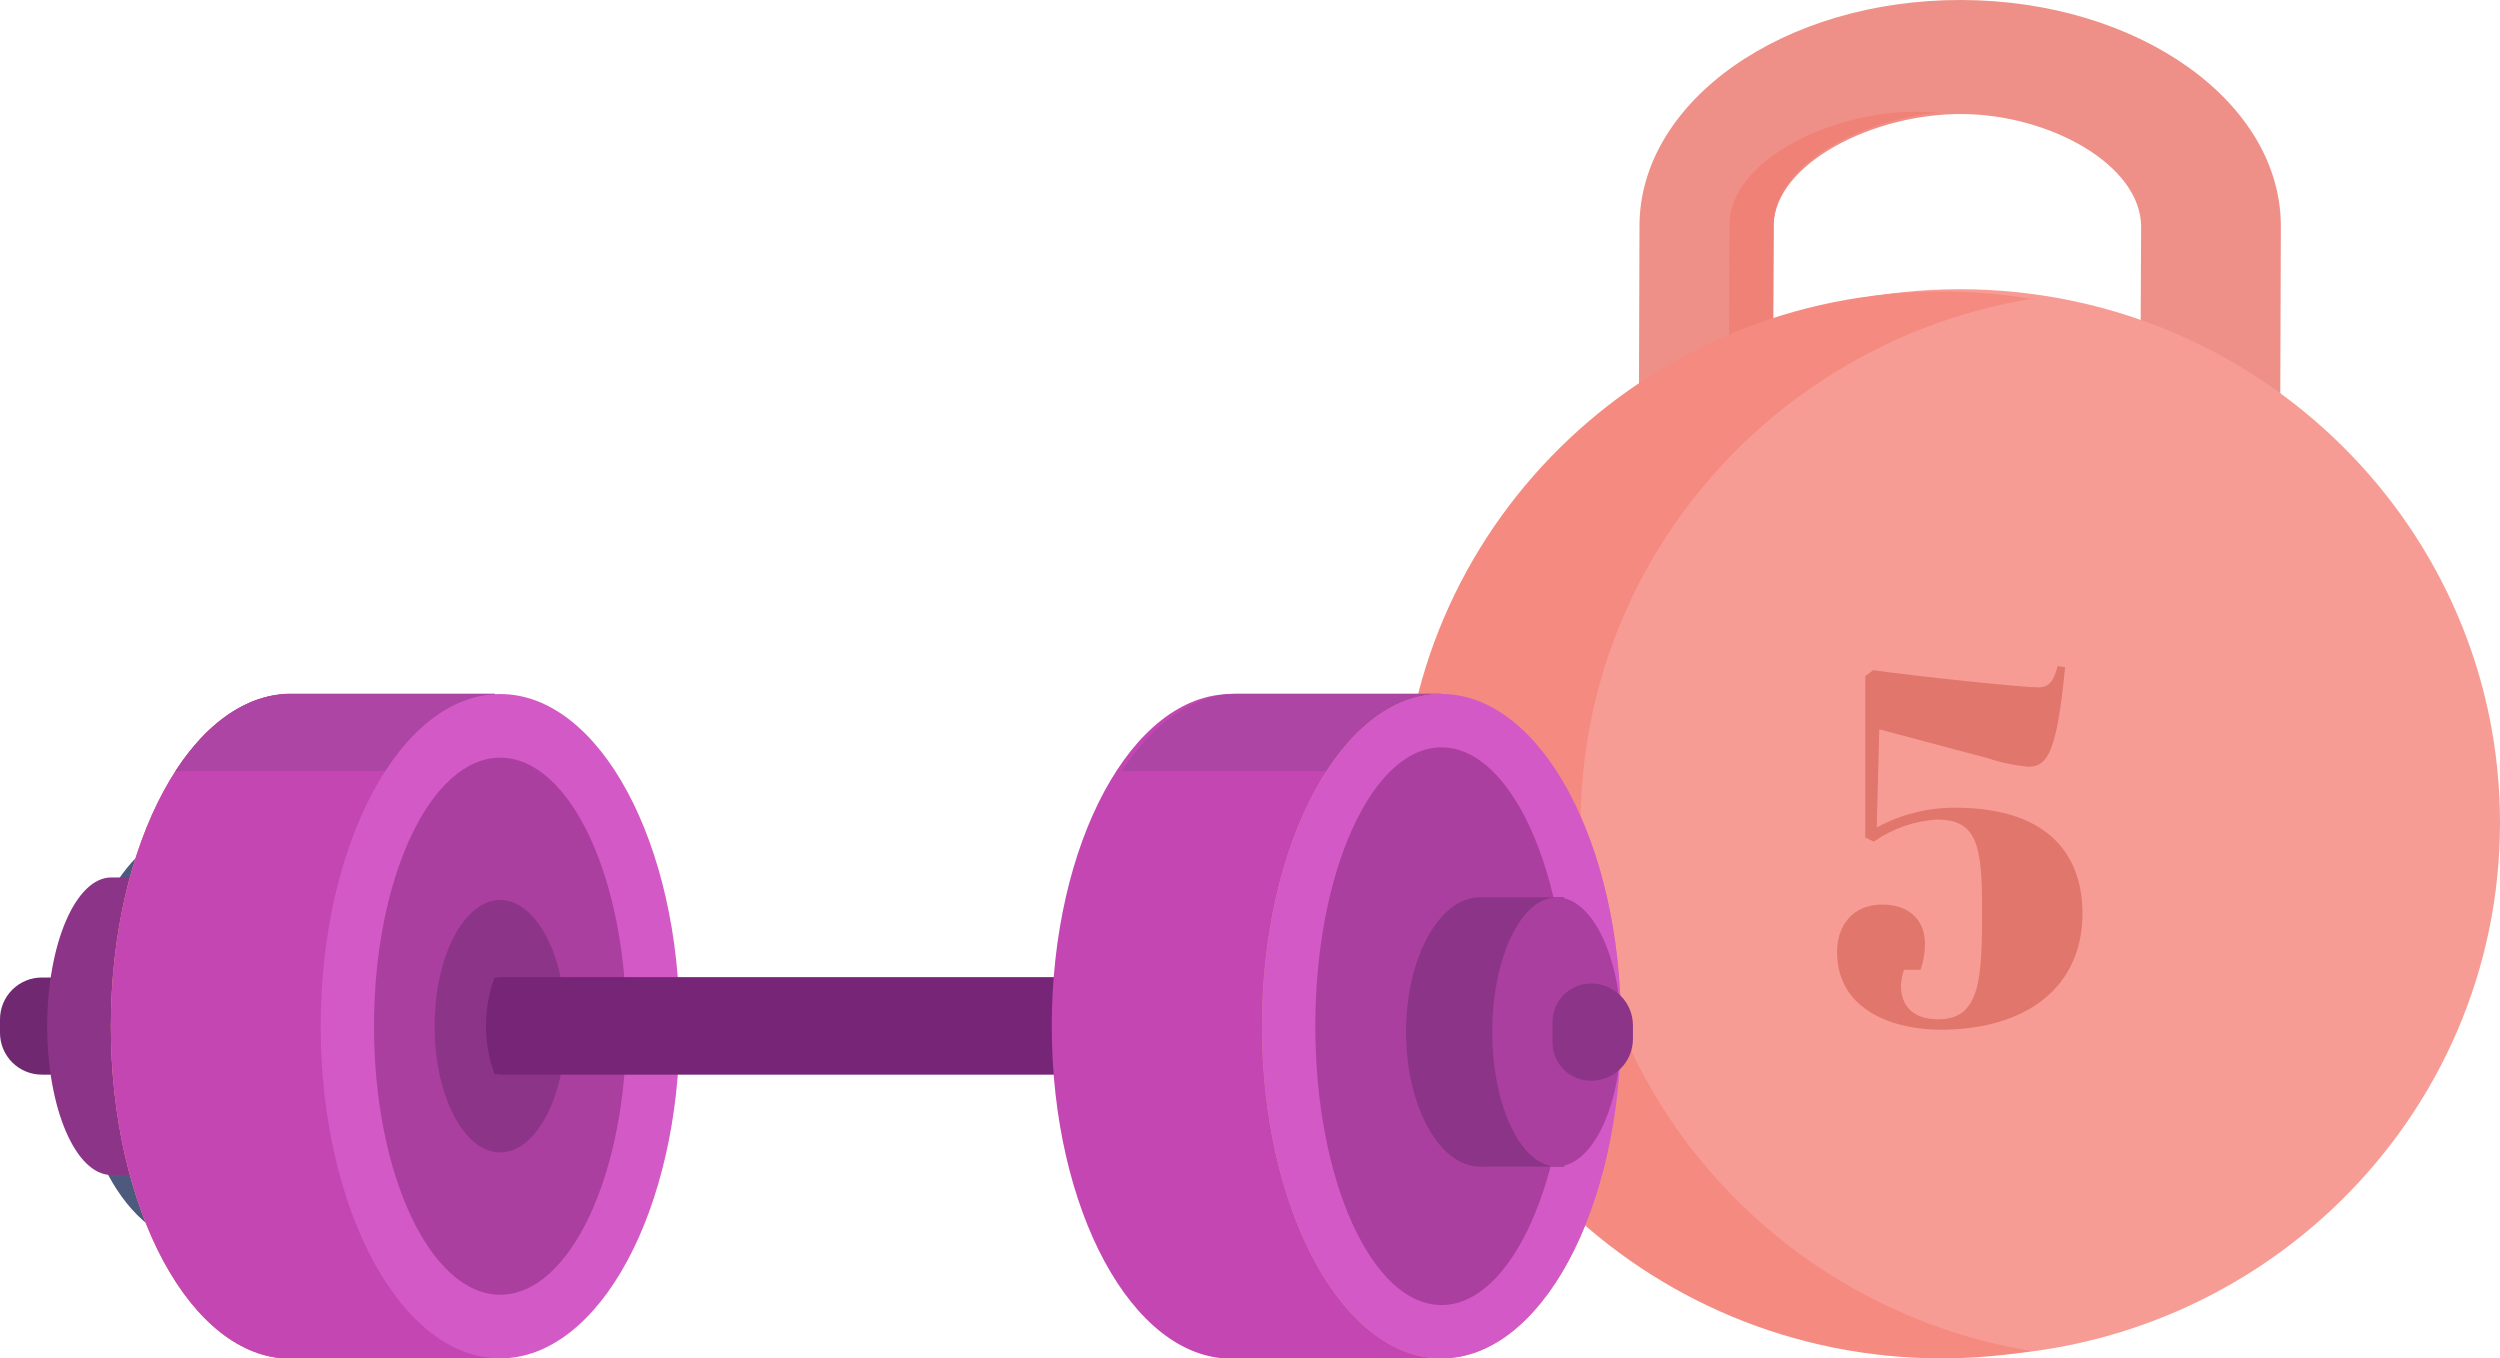
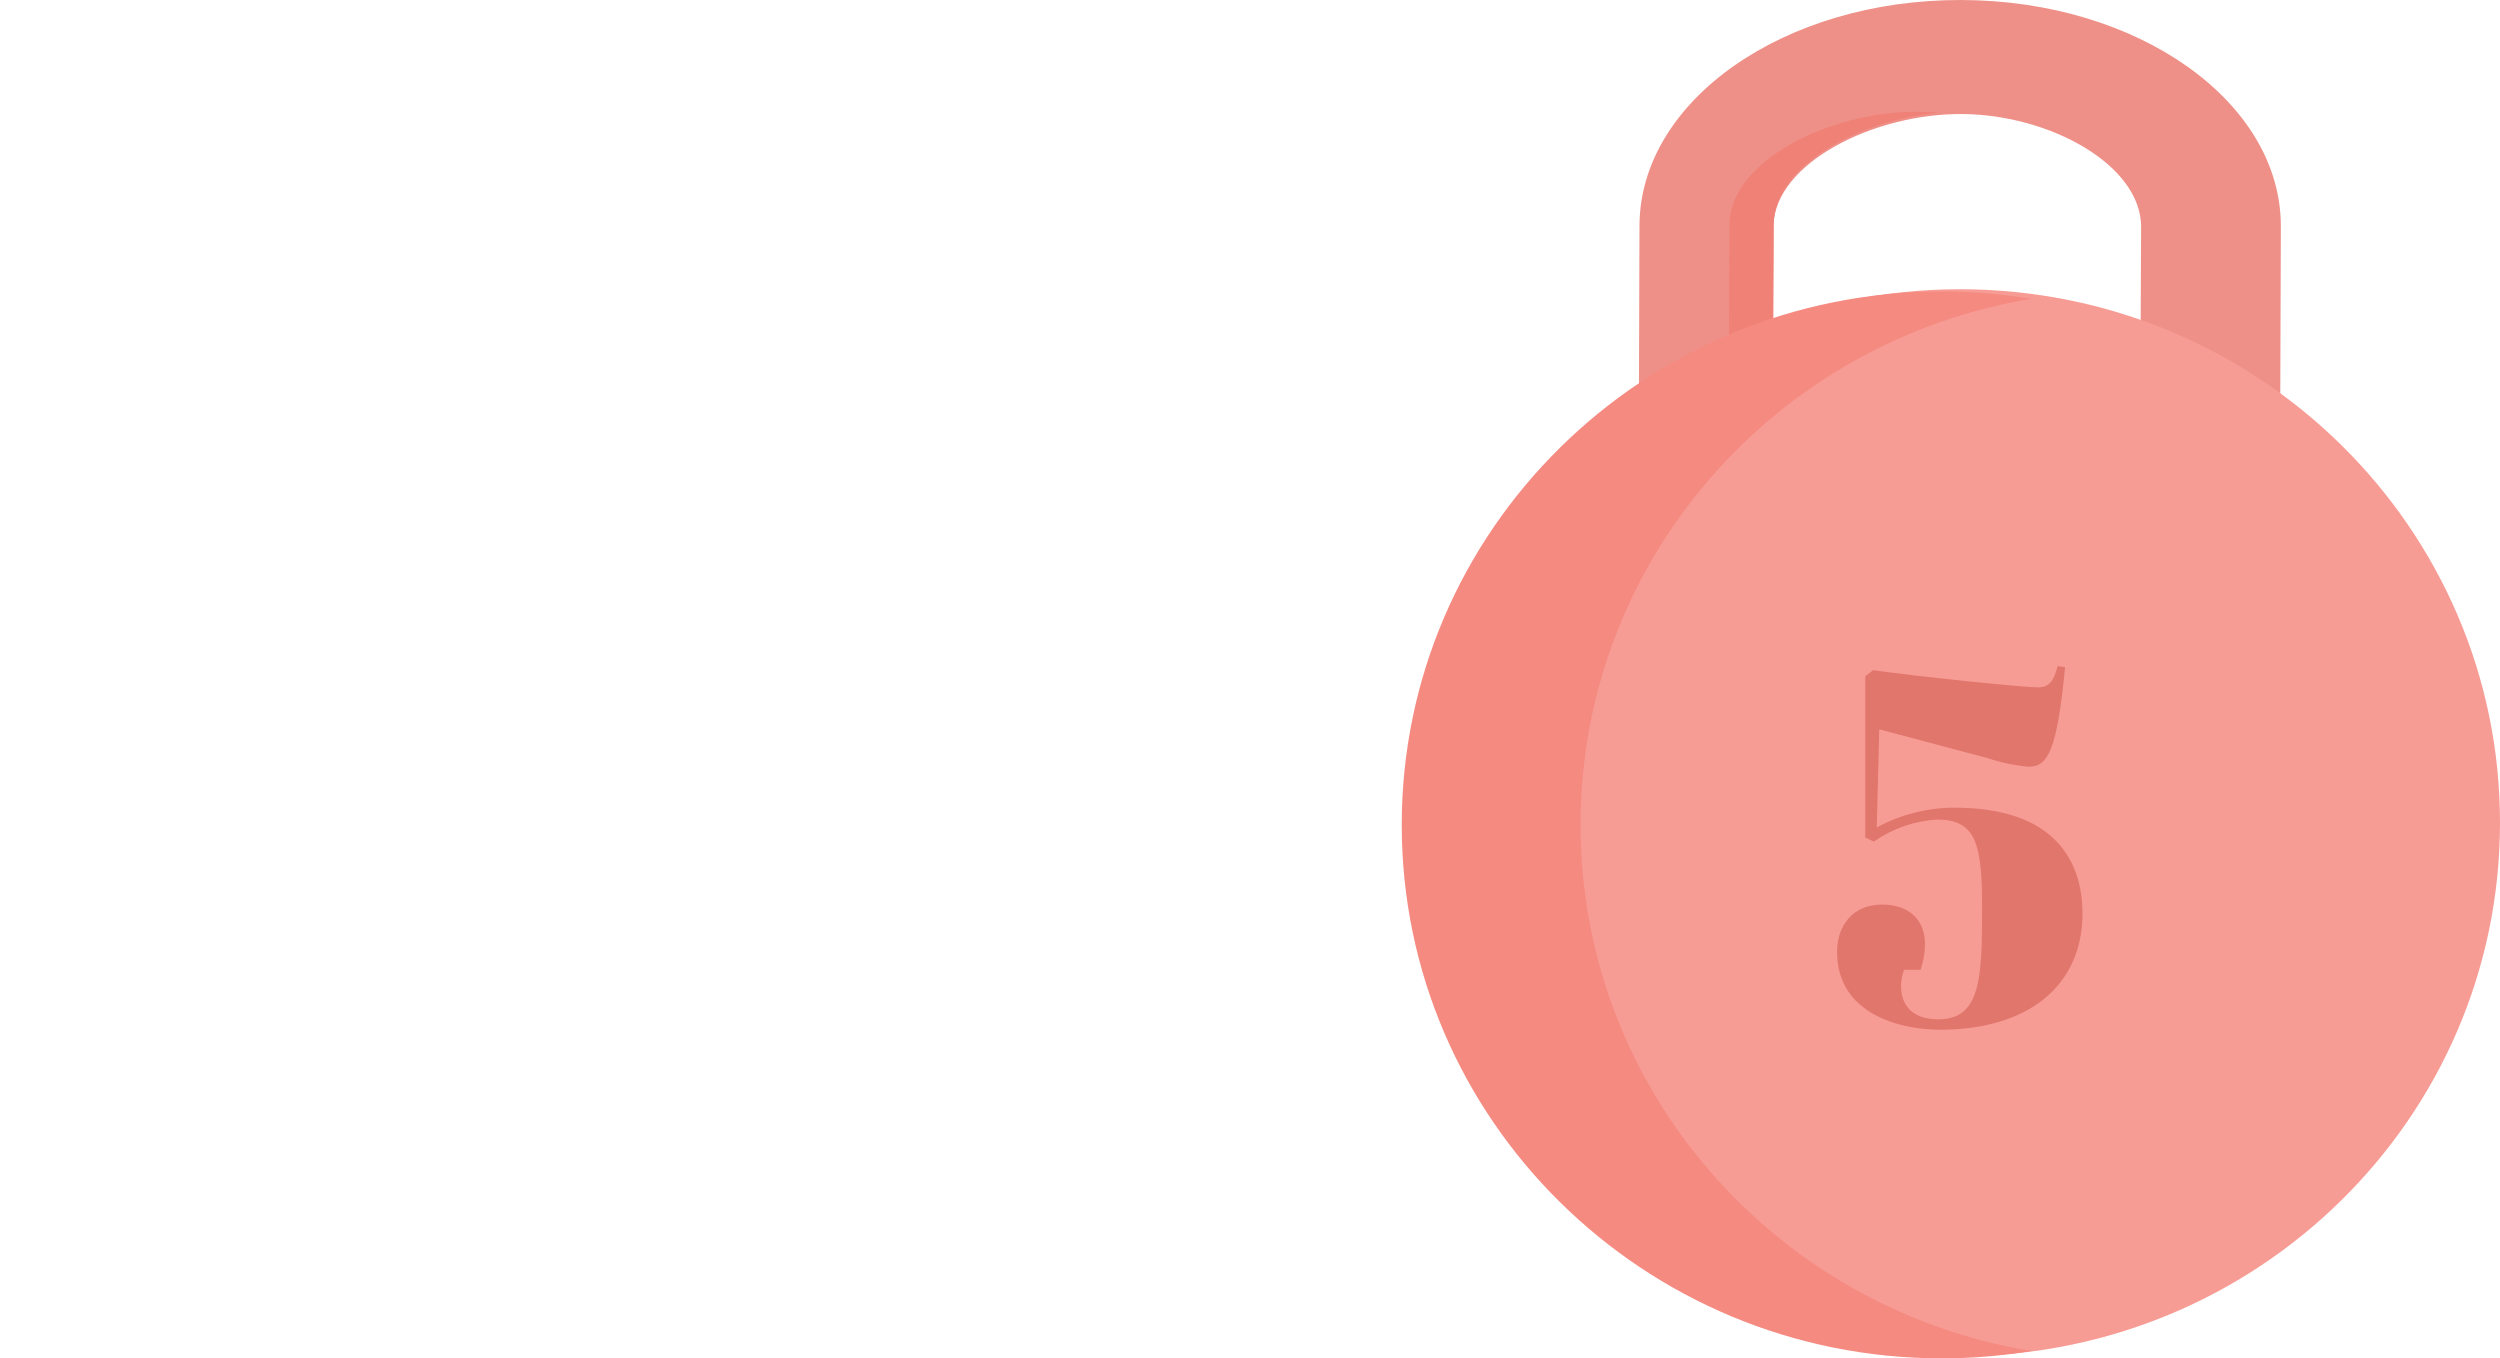
<svg xmlns="http://www.w3.org/2000/svg" width="173" height="94" viewBox="0 0 173 94" fill="none">
  <g clip-path="url(#clip0)">
    <path d="M113.387 35.956L113.452 15.6C113.493 6.956 123.461 -0.028 135.717 2.32598e-05C147.973 0.028 157.872 7.058 157.835 15.698L157.766 36.055L113.387 35.956ZM122.67 28.159L148.106 28.21L148.166 15.656C148.116 11.404 141.879 7.957 135.846 7.891C129.711 7.826 122.827 11.278 122.73 15.604L122.67 28.159Z" fill="#EE9087" />
    <path d="M122.739 15.45C122.827 11.525 128.502 8.317 134.136 7.802C133.677 7.765 133.245 7.737 132.799 7.732C126.664 7.667 119.775 11.123 119.683 15.45L119.624 28H122.68L122.739 15.45Z" fill="#F08177" />
    <path d="M135.611 93.846C156.26 93.846 173 77.318 173 56.931C173 36.543 156.26 20.015 135.611 20.015C114.962 20.015 98.222 36.543 98.222 56.931C98.222 77.318 114.962 93.846 135.611 93.846Z" fill="#F79C94" />
    <path d="M109.376 57.085C109.376 38.777 122.873 23.593 140.579 20.679C138.532 20.341 136.462 20.171 134.389 20.17C113.737 20.17 97 36.695 97 57.085C97 77.474 113.737 94 134.389 94C136.462 93.997 138.532 93.826 140.579 93.49C122.873 90.576 109.376 75.388 109.376 57.085Z" fill="#F58A81" />
    <path d="M129.665 58.24L129.076 57.959V46.794L129.628 46.373C132.482 46.794 140.014 47.566 141.011 47.566C141.801 47.566 142.109 47.145 142.39 46.097L142.904 46.167C142.353 51.869 141.737 53.057 140.395 53.057C139.424 52.974 138.467 52.774 137.541 52.463L130.046 50.471L129.872 57.258C131.534 56.358 133.388 55.889 135.271 55.892C142.164 55.892 144.108 59.569 144.108 63.208C144.108 68.213 140.358 71.258 134.242 71.258C131.485 71.258 127.123 70.173 127.123 65.869C127.123 64.153 128.121 62.595 130.253 62.595C131.972 62.595 133.208 63.531 133.208 65.322C133.207 65.931 133.102 66.535 132.9 67.109H131.76C131.622 67.478 131.552 67.869 131.553 68.264C131.553 69.2 132.013 70.537 134.132 70.537C137.054 70.537 137.16 67.703 137.16 62.908C137.16 58.535 136.815 56.715 134.063 56.715C132.487 56.803 130.965 57.331 129.665 58.24Z" fill="#E1766C" />
  </g>
  <g clip-path="url(#clip1)">
    <path d="M14.639 83.368C18.138 83.368 20.974 78.132 20.974 71.673C20.974 65.214 18.138 59.978 14.639 59.978C11.14 59.978 8.304 65.214 8.304 71.673C8.304 78.132 11.14 83.368 14.639 83.368Z" stroke="#4E5A7D" stroke-width="6" stroke-linecap="round" stroke-linejoin="round" />
    <path d="M6.518 74.365H2.902C2.521 74.367 2.143 74.292 1.79 74.147C1.437 74.001 1.117 73.788 0.847 73.518C0.578 73.248 0.364 72.928 0.218 72.575C0.073 72.222 -0.001 71.844 1.45269e-05 71.462V70.547C-0.001 70.165 0.073 69.787 0.218 69.434C0.364 69.082 0.578 68.761 0.847 68.491C1.117 68.221 1.437 68.008 1.79 67.862C2.143 67.717 2.521 67.642 2.902 67.644H6.518V74.365Z" fill="#702870" />
    <path d="M12.744 60.72H7.699C5.246 60.72 3.268 65.299 3.268 71.014C3.268 76.728 5.246 81.307 7.699 81.307C7.787 81.321 7.877 81.321 7.965 81.307H12.744V60.72Z" fill="#8C3588" />
    <path d="M34.249 48.028H20.104C13.247 48.028 7.672 58.321 7.672 71.014C7.672 83.707 13.247 94.018 20.104 94.018C20.342 94.018 20.608 94.018 20.846 93.972H34.249V48.028Z" fill="#E08484" />
    <path d="M34.249 48.028H20.104C13.247 48.028 7.672 58.321 7.672 71.014C7.672 83.707 13.247 94.018 20.104 94.018C20.342 94.018 20.608 94.018 20.846 93.972H34.249V48.028Z" fill="#E08484" />
    <path d="M34.249 48.028H20.104C13.247 48.028 7.672 58.321 7.672 71.014C7.672 83.707 13.247 94.018 20.104 94.018C20.342 94.018 20.608 94.018 20.846 93.972H34.249V48.028Z" fill="#C446B2" />
    <path d="M12.139 53.357H34.249V48H20.104C17.065 48.028 14.273 50.06 12.139 53.357Z" fill="#AD45A4" />
    <path d="M34.615 94C41.476 94 47.038 83.709 47.038 71.014C47.038 58.319 41.476 48.028 34.615 48.028C27.754 48.028 22.192 58.319 22.192 71.014C22.192 83.709 27.754 94 34.615 94Z" fill="#D359C7" />
    <path d="M34.615 76.399C35.955 76.399 37.041 73.988 37.041 71.014C37.041 68.04 35.955 65.629 34.615 65.629C33.275 65.629 32.189 68.04 32.189 71.014C32.189 73.988 33.275 76.399 34.615 76.399Z" fill="#4E5A7D" />
    <path d="M34.615 89.595C39.438 89.595 43.349 81.276 43.349 71.014C43.349 60.752 39.438 52.432 34.615 52.432C29.791 52.432 25.881 60.752 25.881 71.014C25.881 81.276 29.791 89.595 34.615 89.595Z" fill="#AA3FA0" />
    <path d="M34.615 79.75C37.123 79.75 39.156 75.839 39.156 71.014C39.156 66.189 37.123 62.277 34.615 62.277C32.107 62.277 30.074 66.189 30.074 71.014C30.074 75.839 32.107 79.75 34.615 79.75Z" fill="#8C3588" />
    <path d="M34.221 67.662C33.827 68.725 33.628 69.852 33.635 70.986C33.625 72.124 33.824 73.254 34.221 74.32C34.379 74.344 34.538 74.36 34.697 74.365H80.628V67.616H34.697C34.505 67.635 34.377 67.635 34.221 67.662Z" fill="#772577" />
    <path d="M99.359 48.028H85.205C78.348 48.028 72.782 58.321 72.782 71.014C72.782 83.707 78.358 94.018 85.205 94.018C85.444 94.018 85.709 94.018 85.947 93.972H99.35L99.359 48.028Z" fill="#C446B2" />
    <path d="M77.616 53.357H99.725V48H85.59C82.578 48.028 79.786 50.06 77.616 53.357Z" fill="#AD45A4" />
    <path d="M99.753 94C106.614 94 112.176 83.709 112.176 71.014C112.176 58.319 106.614 48.028 99.753 48.028C92.892 48.028 87.329 58.319 87.329 71.014C87.329 83.709 92.892 94 99.753 94Z" fill="#E08484" />
    <path d="M99.753 94C106.614 94 112.176 83.709 112.176 71.014C112.176 58.319 106.614 48.028 99.753 48.028C92.892 48.028 87.329 58.319 87.329 71.014C87.329 83.709 92.892 94 99.753 94Z" fill="#D359C7" />
    <path d="M99.753 76.399C101.093 76.399 102.179 73.988 102.179 71.014C102.179 68.04 101.093 65.629 99.753 65.629C98.413 65.629 97.327 68.04 97.327 71.014C97.327 73.988 98.413 76.399 99.753 76.399Z" fill="#4E5A7D" />
    <path d="M99.753 90.309C104.576 90.309 108.487 81.67 108.487 71.014C108.487 60.357 104.576 51.718 99.753 51.718C94.929 51.718 91.019 60.357 91.019 71.014C91.019 81.67 94.929 90.309 99.753 90.309Z" fill="#AA3FA0" />
    <path d="M108.221 62.094H102.417C99.597 62.094 97.299 66.27 97.299 71.407C97.299 76.545 99.597 80.73 102.417 80.73C102.523 80.744 102.631 80.744 102.737 80.73H108.23V62.094H108.221Z" fill="#8C3588" />
-     <path d="M107.727 80.721C110.189 80.721 112.185 76.551 112.185 71.407C112.185 66.264 110.189 62.094 107.727 62.094C105.264 62.094 103.268 66.264 103.268 71.407C103.268 76.551 105.264 80.721 107.727 80.721Z" fill="#AA3FA0" />
    <path d="M110.098 74.787C110.479 74.788 110.857 74.714 111.21 74.568C111.563 74.423 111.883 74.209 112.153 73.939C112.422 73.669 112.636 73.349 112.782 72.996C112.927 72.643 113.001 72.265 113 71.884V70.968C113.001 70.586 112.927 70.207 112.782 69.854C112.636 69.501 112.423 69.18 112.153 68.909C111.884 68.639 111.563 68.424 111.211 68.278C110.858 68.131 110.48 68.056 110.098 68.056C109.747 68.056 109.4 68.125 109.076 68.26C108.752 68.394 108.458 68.591 108.211 68.84C107.963 69.088 107.767 69.383 107.634 69.707C107.501 70.032 107.433 70.379 107.434 70.73V72.149C107.435 72.498 107.505 72.842 107.64 73.163C107.774 73.485 107.971 73.776 108.218 74.021C108.466 74.266 108.759 74.46 109.082 74.591C109.404 74.723 109.75 74.789 110.098 74.787Z" fill="#8C3588" />
  </g>
  <defs>
    <clipPath id="clip0">
      <rect width="76" height="94" fill="white" transform="translate(97)" />
    </clipPath>
    <clipPath id="clip1">
-       <rect width="113" height="46" fill="white" transform="translate(0 48)" />
-     </clipPath>
+       </clipPath>
  </defs>
</svg>